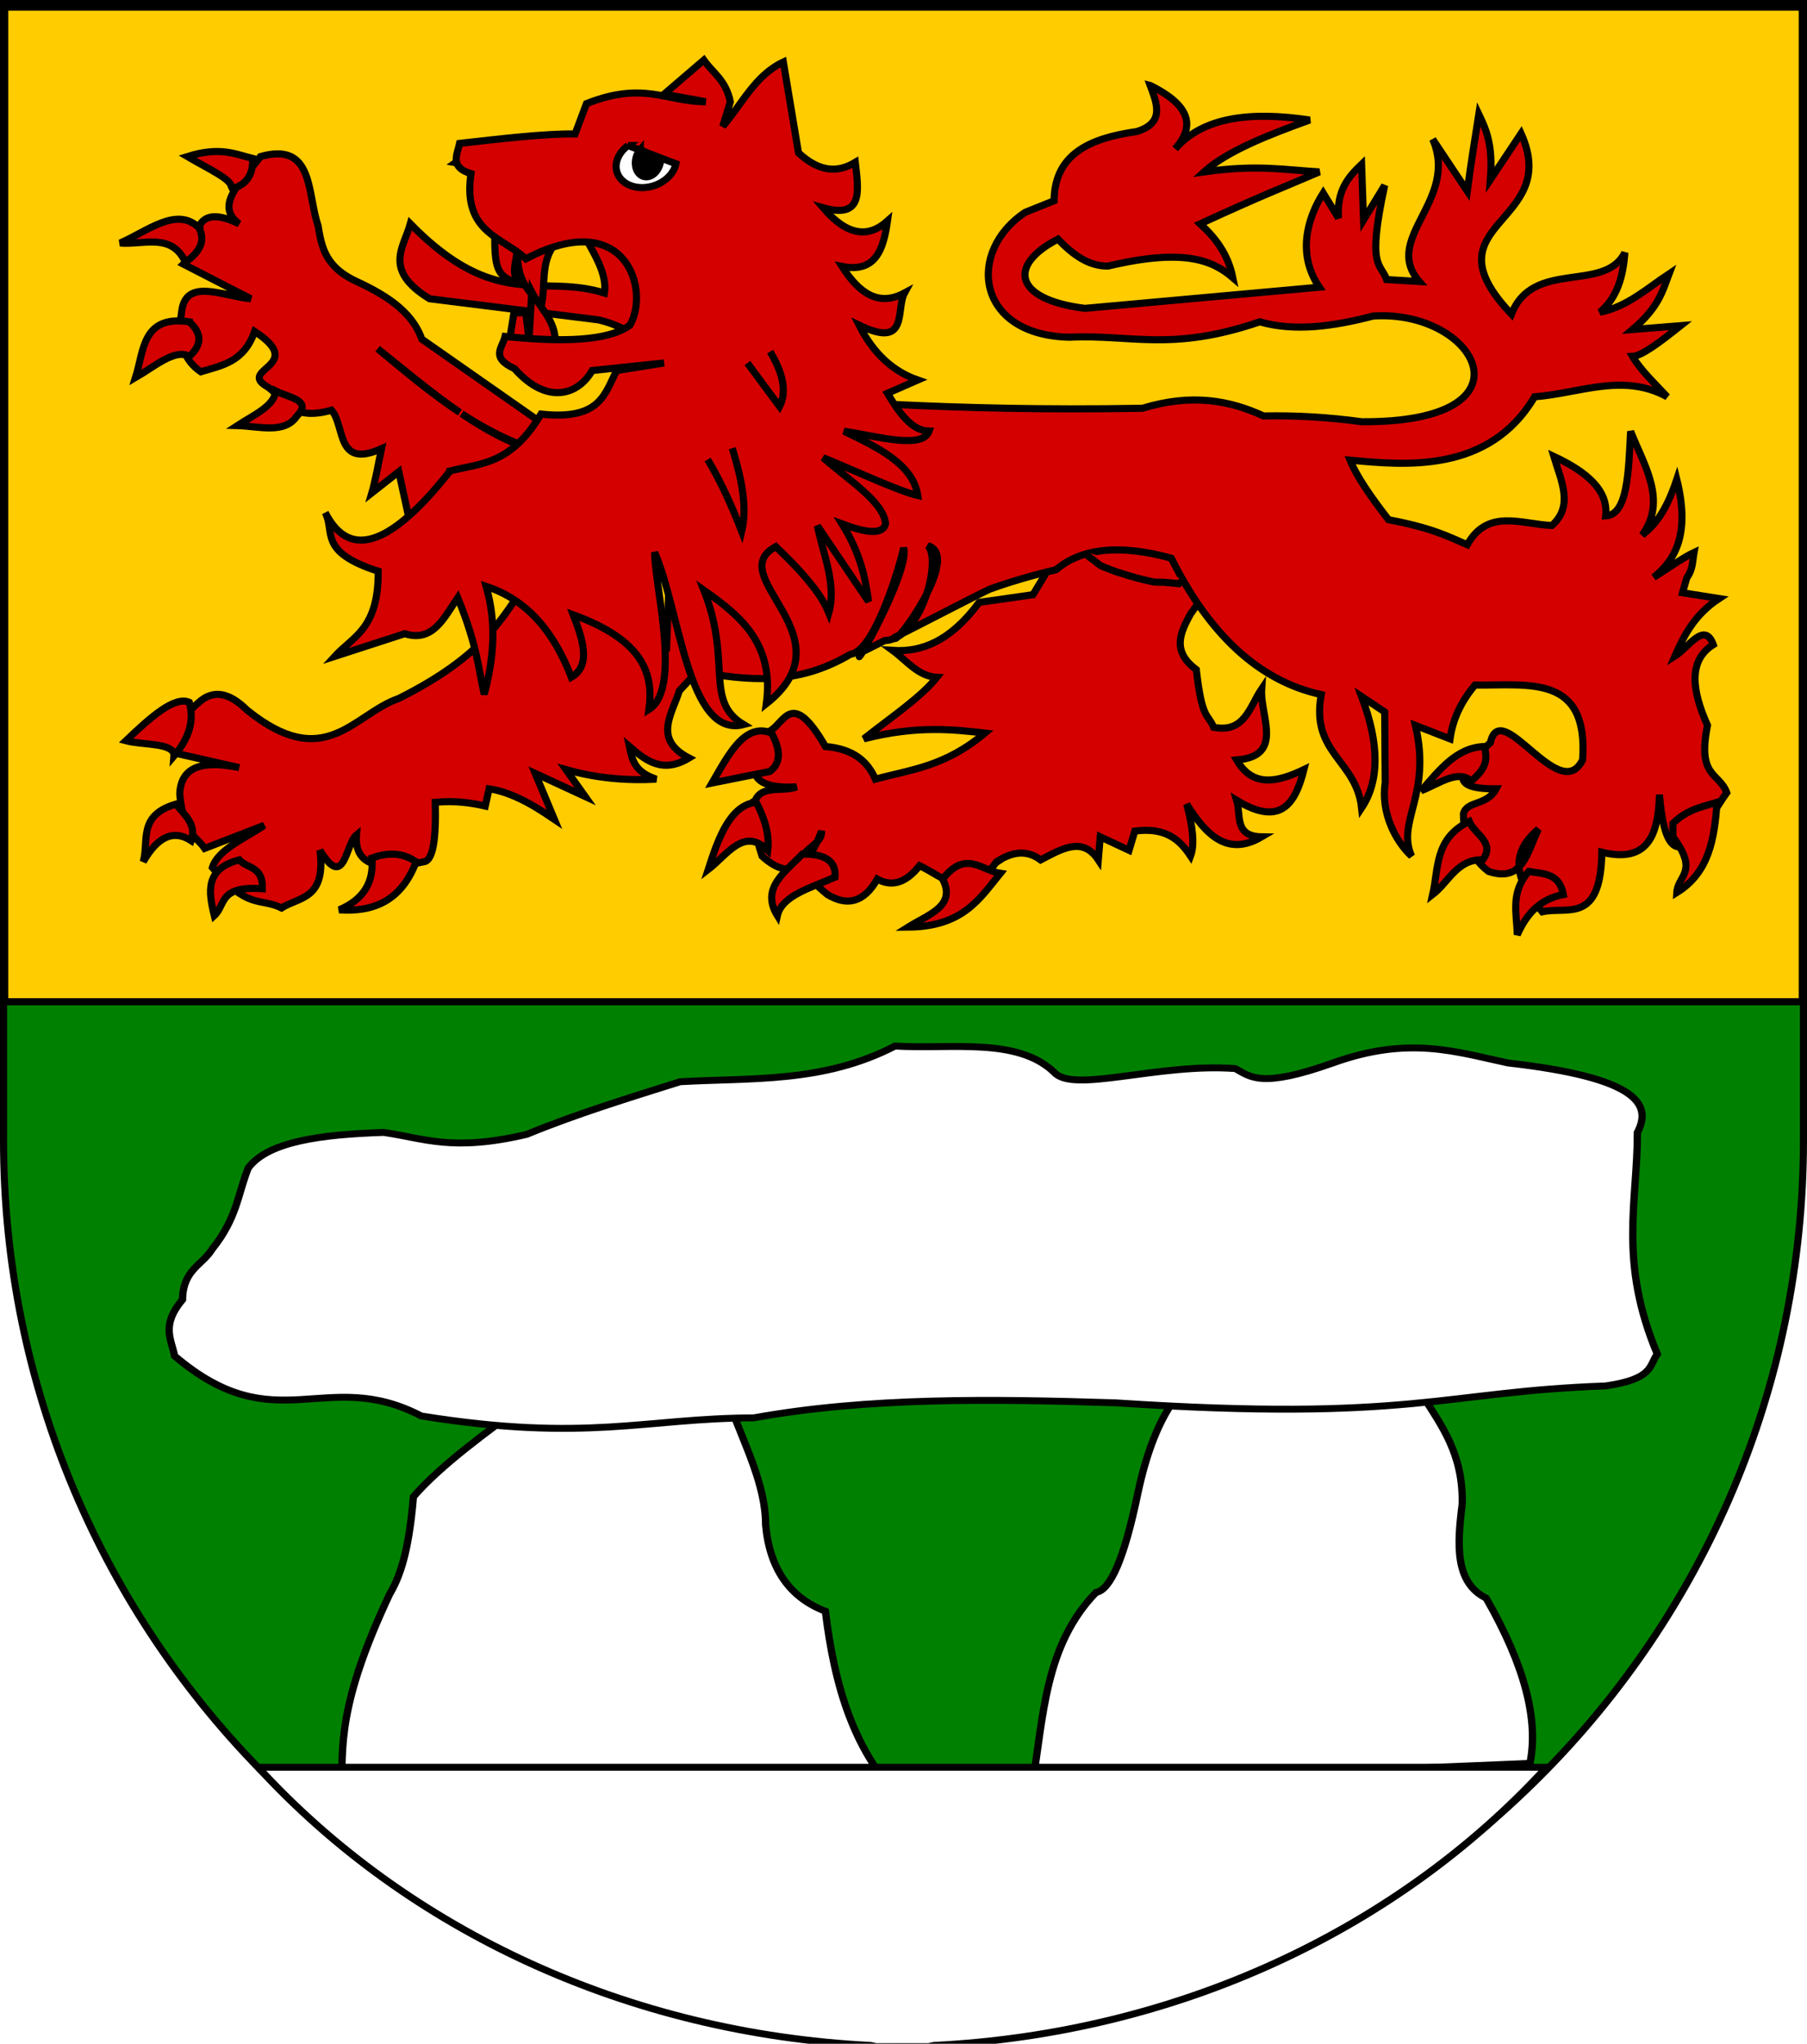
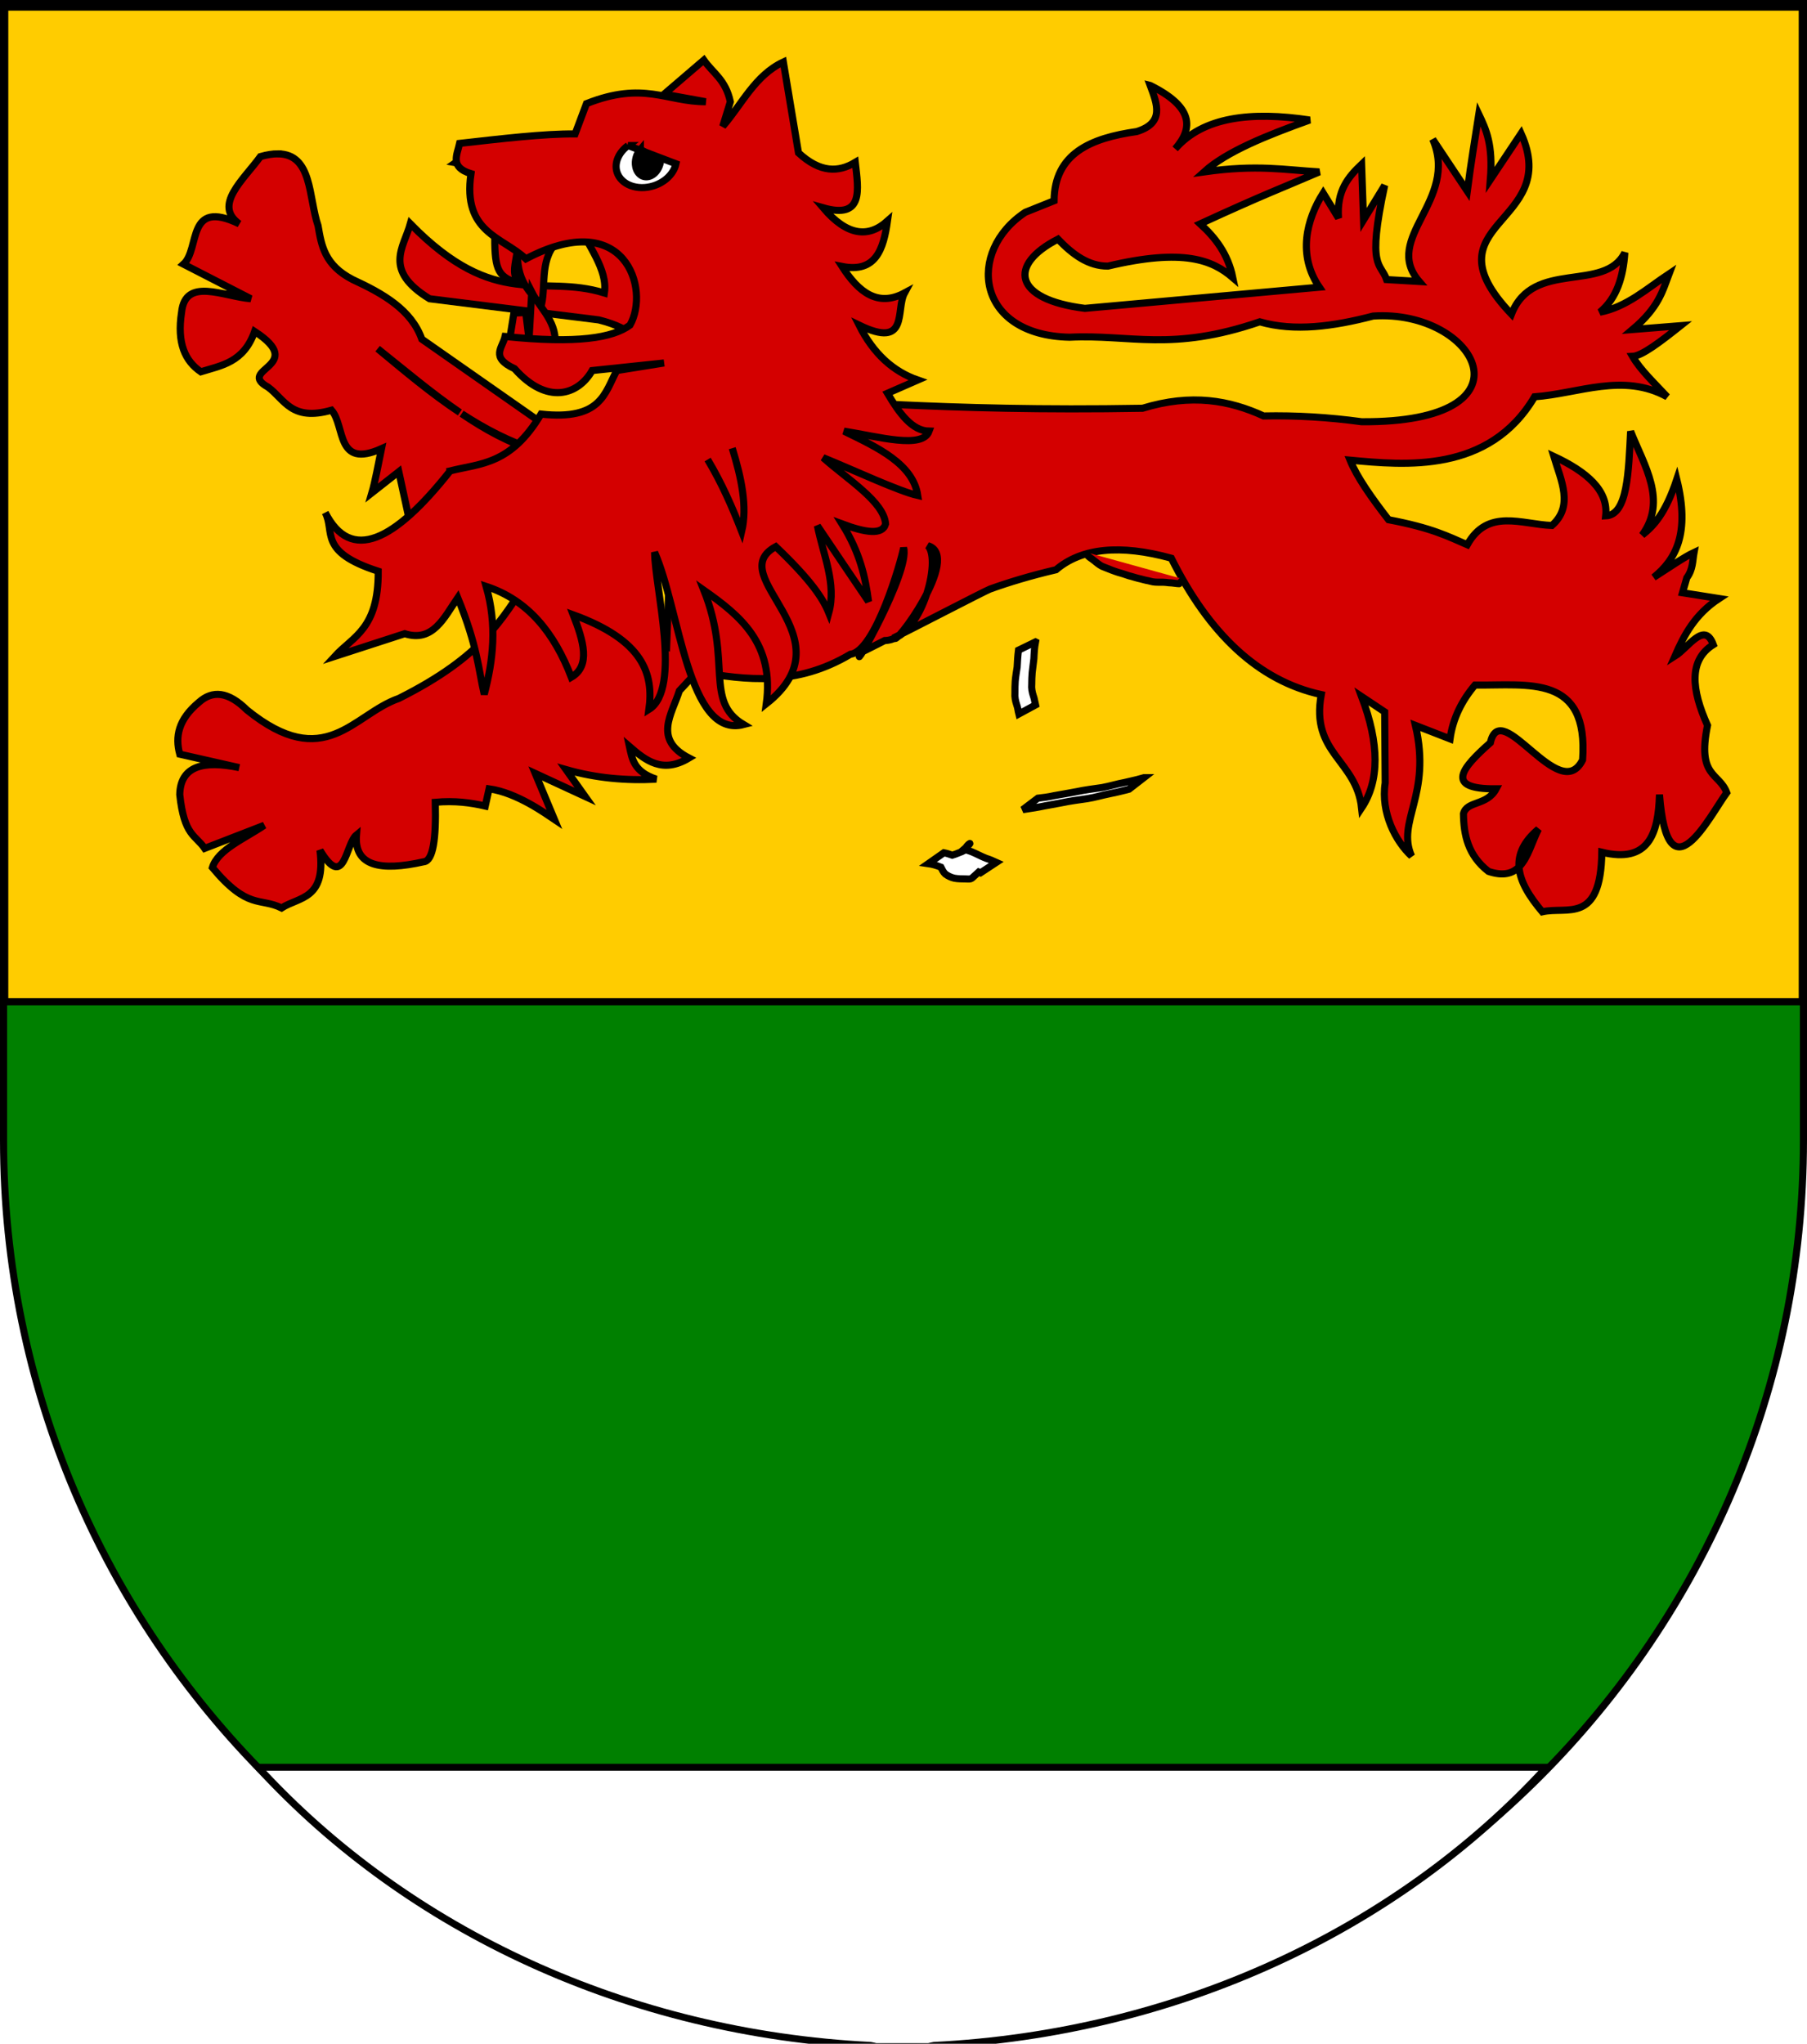
<svg xmlns="http://www.w3.org/2000/svg" xmlns:ns1="http://www.inkscape.org/namespaces/inkscape" xmlns:ns2="http://sodipodi.sourceforge.net/DTD/sodipodi-0.dtd" width="763" height="863" id="svg2" version="1.1" ns1:version="0.47 r22583" ns2:docname="Wappen_Baronie_Hirschfurten.svg">
  <defs id="defs4">
    <ns1:perspective ns2:type="inkscape:persp3d" ns1:vp_x="0 : 526.18109 : 1" ns1:vp_y="0 : 1000 : 0" ns1:vp_z="744.09448 : 526.18109 : 1" ns1:persp3d-origin="372.04724 : 350.78739 : 1" id="perspective10" />
    <ns1:perspective id="perspective2828" ns1:persp3d-origin="0.5 : 0.33333333 : 1" ns1:vp_z="1 : 0.5 : 1" ns1:vp_y="0 : 1000 : 0" ns1:vp_x="0 : 0.5 : 1" ns2:type="inkscape:persp3d" />
    <ns1:perspective id="perspective2828-7" ns1:persp3d-origin="0.5 : 0.33333333 : 1" ns1:vp_z="1 : 0.5 : 1" ns1:vp_y="0 : 1000 : 0" ns1:vp_x="0 : 0.5 : 1" ns2:type="inkscape:persp3d" />
    <ns1:perspective id="perspective3640" ns1:persp3d-origin="0.5 : 0.33333333 : 1" ns1:vp_z="1 : 0.5 : 1" ns1:vp_y="0 : 1000 : 0" ns1:vp_x="0 : 0.5 : 1" ns2:type="inkscape:persp3d" />
    <ns1:perspective id="perspective3670" ns1:persp3d-origin="0.5 : 0.33333333 : 1" ns1:vp_z="1 : 0.5 : 1" ns1:vp_y="0 : 1000 : 0" ns1:vp_x="0 : 0.5 : 1" ns2:type="inkscape:persp3d" />
    <ns1:perspective id="perspective3693" ns1:persp3d-origin="0.5 : 0.33333333 : 1" ns1:vp_z="1 : 0.5 : 1" ns1:vp_y="0 : 1000 : 0" ns1:vp_x="0 : 0.5 : 1" ns2:type="inkscape:persp3d" />
    <ns1:perspective id="perspective3720" ns1:persp3d-origin="0.5 : 0.33333333 : 1" ns1:vp_z="1 : 0.5 : 1" ns1:vp_y="0 : 1000 : 0" ns1:vp_x="0 : 0.5 : 1" ns2:type="inkscape:persp3d" />
    <ns1:perspective id="perspective3747" ns1:persp3d-origin="0.5 : 0.33333333 : 1" ns1:vp_z="1 : 0.5 : 1" ns1:vp_y="0 : 1000 : 0" ns1:vp_x="0 : 0.5 : 1" ns2:type="inkscape:persp3d" />
    <ns1:perspective id="perspective3763" ns1:persp3d-origin="0.5 : 0.33333333 : 1" ns1:vp_z="1 : 0.5 : 1" ns1:vp_y="0 : 1000 : 0" ns1:vp_x="0 : 0.5 : 1" ns2:type="inkscape:persp3d" />
    <ns1:perspective id="perspective3792" ns1:persp3d-origin="0.5 : 0.33333333 : 1" ns1:vp_z="1 : 0.5 : 1" ns1:vp_y="0 : 1000 : 0" ns1:vp_x="0 : 0.5 : 1" ns2:type="inkscape:persp3d" />
    <ns1:perspective id="perspective3814" ns1:persp3d-origin="0.5 : 0.33333333 : 1" ns1:vp_z="1 : 0.5 : 1" ns1:vp_y="0 : 1000 : 0" ns1:vp_x="0 : 0.5 : 1" ns2:type="inkscape:persp3d" />
    <ns1:perspective id="perspective3841" ns1:persp3d-origin="0.5 : 0.33333333 : 1" ns1:vp_z="1 : 0.5 : 1" ns1:vp_y="0 : 1000 : 0" ns1:vp_x="0 : 0.5 : 1" ns2:type="inkscape:persp3d" />
    <ns1:perspective id="perspective3841-5" ns1:persp3d-origin="0.5 : 0.33333333 : 1" ns1:vp_z="1 : 0.5 : 1" ns1:vp_y="0 : 1000 : 0" ns1:vp_x="0 : 0.5 : 1" ns2:type="inkscape:persp3d" />
    <ns1:perspective id="perspective3872" ns1:persp3d-origin="0.5 : 0.33333333 : 1" ns1:vp_z="1 : 0.5 : 1" ns1:vp_y="0 : 1000 : 0" ns1:vp_x="0 : 0.5 : 1" ns2:type="inkscape:persp3d" />
    <ns1:perspective id="perspective3898" ns1:persp3d-origin="0.5 : 0.33333333 : 1" ns1:vp_z="1 : 0.5 : 1" ns1:vp_y="0 : 1000 : 0" ns1:vp_x="0 : 0.5 : 1" ns2:type="inkscape:persp3d" />
    <ns1:perspective id="perspective3920" ns1:persp3d-origin="0.5 : 0.33333333 : 1" ns1:vp_z="1 : 0.5 : 1" ns1:vp_y="0 : 1000 : 0" ns1:vp_x="0 : 0.5 : 1" ns2:type="inkscape:persp3d" />
    <ns1:perspective id="perspective2860" ns1:persp3d-origin="0.5 : 0.33333333 : 1" ns1:vp_z="1 : 0.5 : 1" ns1:vp_y="0 : 1000 : 0" ns1:vp_x="0 : 0.5 : 1" ns2:type="inkscape:persp3d" />
    <ns1:perspective id="perspective3672" ns1:persp3d-origin="0.5 : 0.33333333 : 1" ns1:vp_z="1 : 0.5 : 1" ns1:vp_y="0 : 1000 : 0" ns1:vp_x="0 : 0.5 : 1" ns2:type="inkscape:persp3d" />
    <ns1:perspective id="perspective3695" ns1:persp3d-origin="0.5 : 0.33333333 : 1" ns1:vp_z="1 : 0.5 : 1" ns1:vp_y="0 : 1000 : 0" ns1:vp_x="0 : 0.5 : 1" ns2:type="inkscape:persp3d" />
    <ns1:perspective id="perspective3261" ns1:persp3d-origin="0.5 : 0.33333333 : 1" ns1:vp_z="1 : 0.5 : 1" ns1:vp_y="0 : 1000 : 0" ns1:vp_x="0 : 0.5 : 1" ns2:type="inkscape:persp3d" />
    <ns1:perspective id="perspective2828-1" ns1:persp3d-origin="0.5 : 0.33333333 : 1" ns1:vp_z="1 : 0.5 : 1" ns1:vp_y="0 : 1000 : 0" ns1:vp_x="0 : 0.5 : 1" ns2:type="inkscape:persp3d" />
    <ns1:perspective id="perspective3652" ns1:persp3d-origin="0.5 : 0.33333333 : 1" ns1:vp_z="1 : 0.5 : 1" ns1:vp_y="0 : 1000 : 0" ns1:vp_x="0 : 0.5 : 1" ns2:type="inkscape:persp3d" />
    <ns1:perspective id="perspective3652-2" ns1:persp3d-origin="0.5 : 0.33333333 : 1" ns1:vp_z="1 : 0.5 : 1" ns1:vp_y="0 : 1000 : 0" ns1:vp_x="0 : 0.5 : 1" ns2:type="inkscape:persp3d" />
    <ns1:perspective id="perspective3652-5" ns1:persp3d-origin="0.5 : 0.33333333 : 1" ns1:vp_z="1 : 0.5 : 1" ns1:vp_y="0 : 1000 : 0" ns1:vp_x="0 : 0.5 : 1" ns2:type="inkscape:persp3d" />
    <ns1:perspective id="perspective3727" ns1:persp3d-origin="0.5 : 0.33333333 : 1" ns1:vp_z="1 : 0.5 : 1" ns1:vp_y="0 : 1000 : 0" ns1:vp_x="0 : 0.5 : 1" ns2:type="inkscape:persp3d" />
    <ns1:perspective id="perspective3843" ns1:persp3d-origin="0.5 : 0.33333333 : 1" ns1:vp_z="1 : 0.5 : 1" ns1:vp_y="0 : 1000 : 0" ns1:vp_x="0 : 0.5 : 1" ns2:type="inkscape:persp3d" />
    <ns1:perspective id="perspective3970" ns1:persp3d-origin="0.5 : 0.33333333 : 1" ns1:vp_z="1 : 0.5 : 1" ns1:vp_y="0 : 1000 : 0" ns1:vp_x="0 : 0.5 : 1" ns2:type="inkscape:persp3d" />
    <ns1:perspective id="perspective4007" ns1:persp3d-origin="0.5 : 0.33333333 : 1" ns1:vp_z="1 : 0.5 : 1" ns1:vp_y="0 : 1000 : 0" ns1:vp_x="0 : 0.5 : 1" ns2:type="inkscape:persp3d" />
    <ns1:perspective id="perspective4062" ns1:persp3d-origin="0.5 : 0.33333333 : 1" ns1:vp_z="1 : 0.5 : 1" ns1:vp_y="0 : 1000 : 0" ns1:vp_x="0 : 0.5 : 1" ns2:type="inkscape:persp3d" />
    <ns1:perspective id="perspective4153" ns1:persp3d-origin="0.5 : 0.33333333 : 1" ns1:vp_z="1 : 0.5 : 1" ns1:vp_y="0 : 1000 : 0" ns1:vp_x="0 : 0.5 : 1" ns2:type="inkscape:persp3d" />
    <ns1:perspective id="perspective4316" ns1:persp3d-origin="0.5 : 0.33333333 : 1" ns1:vp_z="1 : 0.5 : 1" ns1:vp_y="0 : 1000 : 0" ns1:vp_x="0 : 0.5 : 1" ns2:type="inkscape:persp3d" />
    <ns1:perspective id="perspective4316-9" ns1:persp3d-origin="0.5 : 0.33333333 : 1" ns1:vp_z="1 : 0.5 : 1" ns1:vp_y="0 : 1000 : 0" ns1:vp_x="0 : 0.5 : 1" ns2:type="inkscape:persp3d" />
    <ns1:perspective id="perspective4420" ns1:persp3d-origin="0.5 : 0.33333333 : 1" ns1:vp_z="1 : 0.5 : 1" ns1:vp_y="0 : 1000 : 0" ns1:vp_x="0 : 0.5 : 1" ns2:type="inkscape:persp3d" />
    <ns1:perspective id="perspective4571" ns1:persp3d-origin="0.5 : 0.33333333 : 1" ns1:vp_z="1 : 0.5 : 1" ns1:vp_y="0 : 1000 : 0" ns1:vp_x="0 : 0.5 : 1" ns2:type="inkscape:persp3d" />
    <ns1:perspective id="perspective4594" ns1:persp3d-origin="0.5 : 0.33333333 : 1" ns1:vp_z="1 : 0.5 : 1" ns1:vp_y="0 : 1000 : 0" ns1:vp_x="0 : 0.5 : 1" ns2:type="inkscape:persp3d" />
    <ns1:perspective id="perspective4594-4" ns1:persp3d-origin="0.5 : 0.33333333 : 1" ns1:vp_z="1 : 0.5 : 1" ns1:vp_y="0 : 1000 : 0" ns1:vp_x="0 : 0.5 : 1" ns2:type="inkscape:persp3d" />
    <ns1:perspective id="perspective8000" ns1:persp3d-origin="0.5 : 0.33333333 : 1" ns1:vp_z="1 : 0.5 : 1" ns1:vp_y="0 : 1000 : 0" ns1:vp_x="0 : 0.5 : 1" ns2:type="inkscape:persp3d" />
    <filter color-interpolation-filters="sRGB" ns1:collect="always" id="filter4024">
      <feGaussianBlur ns1:collect="always" stdDeviation="1.156" id="feGaussianBlur4026" />
    </filter>
    <ns1:perspective id="perspective2896" ns1:persp3d-origin="0.5 : 0.33333333 : 1" ns1:vp_z="1 : 0.5 : 1" ns1:vp_y="0 : 1000 : 0" ns1:vp_x="0 : 0.5 : 1" ns2:type="inkscape:persp3d" />
  </defs>
  <ns2:namedview id="base" pagecolor="#ffffff" bordercolor="#666666" borderopacity="1.0" ns1:pageopacity="0.0" ns1:pageshadow="2" ns1:zoom="0.9899495" ns1:cx="450.27415" ns1:cy="418.53428" ns1:document-units="px" ns1:current-layer="layer1" showgrid="false" ns1:window-width="1186" ns1:window-height="998" ns1:window-x="-4" ns1:window-y="-4" ns1:window-maximized="1">
    <ns1:grid type="xygrid" id="grid2816" empspacing="5" visible="true" enabled="true" snapvisiblegridlinesonly="true" />
  </ns2:namedview>
  <g ns1:label="Ebene 1" ns1:groupmode="layer" id="layer1" transform="translate(-1.644,-192.036)">
    <path style="fill:#008000;fill-opacity:1;stroke:#000000;stroke-width:3;stroke-miterlimit:4;stroke-opacity:1;stroke-dasharray:none" d="m 3.144,193.536 0,480 c 0,209.868 170.132,380 380,380 209.868,0 380,-170.132 380,-380 l 0,-480 -760,0 z" id="path2850" />
    <rect style="fill:#ffcc00;fill-opacity:1;stroke:#000000;stroke-width:3;stroke-miterlimit:4;stroke-opacity:1;stroke-dasharray:none" id="rect2870" width="759.001" height="420.001" x="3.643" y="195.036" />
    <g id="g8077" transform="matrix(1.057,0,0,1,1123.961,-96.975)" style="fill:#ffffff;stroke:#000000;stroke-width:2.917;stroke-miterlimit:4;stroke-opacity:1;stroke-dasharray:none">
      <g id="g7987" transform="translate(-1087.209,299.993)" style="fill:#ffffff;stroke:#000000;stroke-width:2.917;stroke-miterlimit:4;stroke-opacity:1;stroke-dasharray:none">
-         <path style="fill:#ffffff;fill-rule:evenodd;stroke:#000000;stroke-width:2.917;stroke-linecap:butt;stroke-linejoin:miter;stroke-miterlimit:4;stroke-opacity:1;stroke-dasharray:none" d="m 495.847,578.229 c -7.599,10.305 -12.517,24.589 -15.883,41.227 -5.565,28.49 -11.156,40.983 -16.722,42.002 -20.562,22.441 -20.92,52.458 -25.425,80.905 l 198.766,-8.741 c 3.533,-18.071 -1.952,-41.134 -17.499,-69.776 -12.526,-6.558 -11.604,-22.697 -9.542,-39.646 0.449,-21.064 -8.181,-33.066 -15.914,-45.97 l -97.782,0 z m -259.189,2.356 c -17.268,13.48 -34.985,26.973 -46.094,40.452 -1.902,23.941 -5.541,34.03 -9.542,41.227 -20.688,46.592 -18.873,64.023 -19.084,84.066 l 224.999,3.937 c -20.476,-20.804 -28.174,-49.564 -31.796,-80.874 -14.311,-5.815 -22.281,-17.952 -23.871,-36.454 2.3e-4,-16.916 -8.432,-33.828 -14.297,-50.744 l -80.315,-1.612 z" id="path3310" />
-         <path style="fill:#ffffff;fill-opacity:1;fill-rule:evenodd;stroke:#000000;stroke-width:2.917;stroke-linecap:butt;stroke-linejoin:miter;stroke-miterlimit:4;stroke-opacity:1;stroke-dasharray:none" d="m 95.144,561.565 c -1.248,-7.008 -5.54,-12.803 3.18,-23.788 0.226,-12.745 7.866,-14.399 11.926,-21.409 9.872,-13.061 10.11,-22.92 14.311,-34.096 7.885,-11.34 29.372,-14.201 54.064,-15.065 16.098,2.389 27.287,8.276 57.244,0.793 20.406,-8.846 40.813,-15.39 61.219,-22.202 28.622,-1.704 57.244,0.593 85.866,-15.065 22.513,1.411 48.852,-3.855 63.605,11.101 7.603,9.041 41.441,-4.024 72.35,-1.586 6.126,3.561 10.278,8.375 38.958,-2.379 30.634,-11.669 49.497,-4.554 69.965,0 50.611,6.08 57.943,16.956 51.679,29.338 0.042,29.562 -7.606,54.331 7.951,93.564 -3.323,4.938 -1.447,10.524 -20.671,13.48 -65.15,2.388 -77.435,15.32 -195.584,7.136 -49.758,-1.688 -99.116,-2.376 -144.7,6.343 -43.496,0.116 -66.539,10.431 -132.774,-0.793 -38.428,-21.144 -58.055,11.13 -98.587,-25.373 z" id="path3441" ns2:nodetypes="ccccccccccccccccccc" />
        <path style="fill:#ffffff;fill-opacity:1;fill-rule:evenodd;stroke:#000000;stroke-width:2.917;stroke-miterlimit:4;stroke-opacity:1;stroke-dasharray:none" d="m 128.526,735.264 c 60.052,69.163 148.062,112.312 244.612,117.451 0.74,0.15 1.464,0.299 2.176,0.496 7.025,-0.024 14.049,0.056 21.073,0 0.708,-0.196 1.44,-0.346 2.176,-0.496 96.564,-5.132 184.584,-48.278 244.643,-117.451 l -514.679,0 z" id="path3187" />
      </g>
    </g>
    <path style="fill:#ffffff;fill-opacity:1;stroke:#000000;stroke-width:3;stroke-miterlimit:4;stroke-opacity:1;stroke-dasharray:none;filter:url(#filter4024)" d="m 486.507,250.495 -6.625,2.562 c 0.148,-0.09 0.412,-0.27 0.531,-0.344 -0.229,0.107 -0.86,0.411 -1.281,0.625 l -0.094,0.031 c -0.062,0.038 -0.035,0.027 -0.094,0.062 -0.015,0.007 -0.049,0.025 -0.062,0.031 -3.283,1.676 -6.751,2.76 -10.312,3.656 -1.57,0.368 -3.164,0.62 -4.75,0.906 l -6.281,4.719 c 1.604,-0.322 3.214,-0.524 4.812,-0.875 3.58,-0.844 7.103,-1.882 10.406,-3.531 4.168,-1.897 1.494,-0.659 8.938,-4.938 1.626,-0.93 3.237,-1.889 4.812,-2.906 z m -283.562,4 -8.938,6.219 c 2.806,0.48 5.563,1.173 8.375,1.625 2.423,0.369 4.897,0.454 7.344,0.5 0.963,0.026 1.862,-0.187 2.781,-0.438 l 8.531,-6.688 c -0.823,0.458 -1.653,0.686 -2.594,0.812 -2.429,-0.02 -4.867,-0.077 -7.281,-0.375 -2.785,-0.381 -5.489,-1.004 -8.219,-1.656 z m -109.094,61.688 -7.469,2.969 c -1.491,0.894 -2.828,2.167 -3.812,3.594 -0.565,1.1 -0.29,0.538 -0.719,1.688 l 7.219,-3.344 c 0.481,-1.028 0.224,-0.503 0.844,-1.469 1.152,-1.329 2.428,-2.521 3.938,-3.438 z m 359.062,55.625 -6.5,4.719 c 2.614,-0.108 5.221,0.184 7.812,0.5 2.195,0.332 4.386,0.671 6.594,0.906 l 6.469,-4.594 c -2.231,-0.185 -4.446,-0.492 -6.656,-0.844 -2.555,-0.367 -5.137,-0.663 -7.719,-0.688 z m 15.469,37.844 -6.812,4.281 c 2.388,1.577 4.938,2.921 7.5,4.188 1.428,0.644 2.797,1.411 4.156,2.188 0.11,0.063 0.201,0.278 0.312,0.219 2.403,-1.289 4.714,-2.77 7.062,-4.156 l -7.312,3.469 c 2.315,-1.262 4.669,-2.438 6.938,-3.781 0.117,-0.069 -0.249,-0.043 -0.375,-0.094 -0.365,-0.145 -0.743,-0.324 -1.094,-0.5 -0.484,-0.242 -0.959,-0.497 -1.438,-0.75 -0.587,-0.286 -1.163,-0.589 -1.75,-0.875 -2.48,-1.248 -4.934,-2.558 -7.188,-4.188 z m 80.406,15.531 -6.781,4.25 c 2.812,2.171 5.61,4.381 8.438,6.531 2.667,2.082 5.55,3.869 8.25,5.906 1.925,1.434 3.858,2.856 5.812,4.25 0.699,0.53 1.432,1.025 2.125,1.562 l 6.75,-4.25 c -0.701,-0.554 -1.453,-1.042 -2.156,-1.594 -1.968,-1.386 -3.973,-2.721 -5.906,-4.156 -2.687,-2.068 -5.611,-3.814 -8.281,-5.906 -2.844,-2.07 -5.641,-4.235 -8.25,-6.594 z m -11.438,8.812 -6.781,4.281 c 2.308,1.942 4.078,4.433 5.906,6.812 1.921,2.547 4.122,4.82 6.469,6.969 l 6.688,-4.125 c -2.356,-2.079 -4.592,-4.276 -6.469,-6.812 -1.836,-2.456 -3.635,-4.956 -5.812,-7.125 z m 158.281,13.281 -6.875,4.094 c 1.615,2.71 2.503,5.756 3.312,8.781 0.961,2.781 1.27,5.697 1.844,8.562 0.391,1.826 1.044,3.564 1.375,5.406 0.129,0.789 0.173,1.61 0.219,2.406 l 7.094,-3.688 c -0.059,-0.826 -0.13,-1.653 -0.281,-2.469 -0.367,-1.832 -1.033,-3.554 -1.438,-5.375 -0.594,-2.869 -1.013,-5.8 -1.938,-8.594 -0.868,-3.134 -1.83,-6.216 -3.312,-9.125 z m -120.094,12.188 -6.5,4.719 c 4.092,0.224 8.153,0.865 12.188,1.562 3.331,0.673 1.631,0.351 5.094,0.969 l 6.281,-4.406 c -3.437,-0.621 -1.755,-0.283 -5.094,-0.969 -3.987,-0.712 -7.959,-1.31 -11.969,-1.875 z m -136.656,3.625 -7.188,3.5 c -0.304,2.373 -0.45,4.768 -0.562,7.156 -0.286,1.968 -0.639,3.924 -0.812,5.906 -0.123,1.645 -0.118,3.289 -0.125,4.938 -0.145,1.794 0.214,3.474 0.781,5.156 0.464,1.222 0.548,2.528 0.875,3.781 l 7.031,-3.812 c -0.319,-1.272 -0.429,-2.578 -0.906,-3.812 -0.534,-1.607 -0.844,-3.232 -0.688,-4.938 0.01,-1.627 0.053,-3.253 0.188,-4.875 0.186,-1.978 0.529,-3.929 0.719,-5.906 0.103,-2.38 0.233,-4.75 0.688,-7.094 z m -260.812,32.438 -7.344,3.188 c -0.74,0.992 -1.65,1.794 -2.469,2.719 -1.442,1.465 -3.221,2.5 -4.906,3.656 -1.63,0.883 -3.241,1.841 -4.938,2.594 -2.89,1.46 -5.576,2.995 -8.344,4.594 -0.248,0.117 -0.536,0.246 -0.688,0.312 l -0.344,0.25 c -0.682,0.396 -1.327,0.776 -2.031,1.188 -0.548,0.32 -2.181,1.305 -1.625,1 1.054,-0.578 2.112,-1.186 3.156,-1.781 l -5.406,4.344 c 3.189,-1.547 3.572,-1.841 6.938,-3.844 0.75,-0.396 1.744,-0.933 2.25,-1.188 2.14,-0.961 4.145,-2.126 6.219,-3.219 4.077,-2.113 8.077,-4.401 11.906,-6.938 1.807,-1.265 3.747,-2.332 5.156,-4.062 0.956,-0.859 1.746,-1.752 2.469,-2.812 z m 28.125,13.625 -1.938,0.75 c -0.004,0.002 -0.146,0.058 -0.156,0.062 l -4,1.594 c -1.099,0.352 -2.202,0.71 -3.219,1.281 -2.345,1.228 -4.944,1.946 -7.5,2.594 -2.229,0.565 -4.398,0.777 -6.656,0.188 l -6.594,4.594 c 2.344,0.504 4.663,0.484 7,0 2.581,-0.593 5.134,-1.38 7.562,-2.438 1.355,-0.798 2.85,-1.16 4.312,-1.688 3.261,-1.074 6.586,-2.652 9,-5.094 1.453,-1.469 -0.7,0.47 0.781,-0.844 0.524,-0.261 0.914,-0.688 1.406,-1 z m -107.656,6.375 c -1.395,0.089 -2.806,0.189 -4.094,0.781 -0.661,0.312 -1.352,0.453 -2.031,0.719 -0.507,0.199 -0.918,0.415 -1.406,0.656 -0.277,0.111 -0.559,0.19 -0.844,0.281 -1.657,0.658 -3.272,1.412 -4.938,2.031 l -6.312,4.969 c 1.68,-0.654 3.337,-1.395 5,-2.094 1.419,-0.542 2.81,-1.111 4.25,-1.594 1.255,-0.594 2.568,-0.855 3.938,-1 l 6.438,-4.75 z m 386.094,4.906 c -0.376,0.108 -0.749,0.204 -1.125,0.312 -2.323,0.693 -4.71,1.135 -7.062,1.719 -3.172,0.569 -6.232,1.561 -9.406,2.125 -3.635,0.551 -7.309,0.967 -10.906,1.75 -3.148,0.619 -6.286,1.108 -9.438,1.688 -2.244,0.535 -4.526,0.789 -6.812,1.062 l -6.406,4.844 c 2.306,-0.425 4.637,-0.661 6.938,-1.125 3.158,-0.665 6.335,-1.147 9.5,-1.781 3.595,-0.76 7.24,-1.24 10.875,-1.75 3.168,-0.501 6.233,-1.439 9.375,-2.062 2.37,-0.503 4.752,-1.002 7.094,-1.625 0.374,-0.106 0.751,-0.207 1.125,-0.312 l 6.25,-4.844 z m -322.188,17.438 -6.781,4.281 c 1.386,1.077 2.576,2.388 3.781,3.656 1.239,1.11 2.337,2.366 3.688,3.344 0.812,0.552 1.422,1.358 2.094,2.062 l 6.812,-4.188 c -0.729,-0.724 -1.336,-1.594 -2.188,-2.188 -1.374,-0.857 -2.388,-2.155 -3.625,-3.188 -1.221,-1.307 -2.447,-2.591 -3.781,-3.781 z m 248.688,10.344 c -0.249,0.088 -1.181,0.912 -1.656,1.75 1.477,-1.32 1.864,-1.824 1.656,-1.75 z m -1.656,1.75 c -0.573,0.512 -1.215,1.069 -2.188,1.875 -1.603,0.694 -2.649,1.035 -3.531,1.312 -1.171,-0.406 -2.346,-0.799 -3.562,-1.031 l -6.562,4.594 c 1.839,0.26 3.591,0.815 5.312,1.5 0.568,1.089 0.934,2.021 1.875,2.906 1.147,0.834 2.374,1.425 3.75,1.75 1.606,0.305 3.248,0.276 4.875,0.312 2.898,0.125 1.971,0.104 5.438,-2.938 0.26,0.113 0.525,0.224 0.781,0.344 l 6.688,-4.406 c -1.413,-0.65 -2.857,-1.255 -4.344,-1.719 -2.068,-0.803 -4.011,-1.906 -6.062,-2.75 -0.159,-0.052 -2.524,-0.895 -2.562,-0.875 -0.061,0.031 -0.096,0.064 -0.156,0.094 -0.048,-0.305 0.057,-0.628 0.25,-0.969 z" id="path3975" />
-     <path style="fill:#d40000;fill-opacity:1;fill-rule:evenodd;stroke:#000000;stroke-width:3;stroke-linecap:butt;stroke-linejoin:miter;stroke-miterlimit:4;stroke-opacity:1;stroke-dasharray:none" d="m 451.606,420.433 -13.795,22.721 -22.721,3.246 c -12.172,16.454 -24.344,21.087 -36.516,20.286 5.937,4.354 10.766,10.926 18.664,11.36 -6.939,8.656 -19.969,17.311 -30.835,25.967 22.773,-5.837 38.335,-3.834 51.122,-2.434 -16.976,14.284 -31.315,15.381 -46.253,19.475 -3.231,-7.45 -9.237,-12.817 -21.098,-13.795 -14.29,-24.724 -17.256,-9.815 -23.532,-6.492 -12.739,18.468 -6.14,24.504 11.36,23.532 -8.738,3.547 -25.882,-6.356 -14.606,29.213 12.031,11.067 19.594,4.262 25.155,-10.549 0.699,8.875 -20.894,7.617 2.434,26.778 8.035,4.851 15.225,3.788 21.098,-6.492 5.951,3.272 11.901,1.863 17.852,-5.68 10.329,4.85 20.087,15.99 32.458,-1.623 6.259,-3.99 12.407,-5.445 18.664,-0.811 8.765,-4.555 17.675,-10.124 24.344,0 l 0.811,-9.738 12.172,5.68 2.434,-8.115 c 13.093,-1.733 18.999,3.722 23.532,10.549 1.842,-4.92 0.853,-12.671 -1.623,-21.909 8.073,12.852 17.155,22.339 31.647,13.795 -11.768,-0.188 -8.665,-9.299 -10.549,-15.418 18.61,11.346 24.781,1.368 28.401,-12.983 -11.131,5.302 -21.552,7.767 -28.401,-4.057 20.359,-1.587 9.741,-18.662 10.549,-30.024 -5.088,7.502 -7.142,18.797 -20.286,16.229 -2.434,-5.974 -4.869,-2.738 -7.303,-24.344 -10.541,-7.844 -6.722,-15.688 -2.434,-23.532 l 14.606,-20.287 c -18.818,-7.956 -30.46,-24.682 -67.351,-10.549 z" id="path4028" ns2:nodetypes="cccccccccccccccccccccccccccccccccc" />
    <path style="fill:#d40000;fill-opacity:1;fill-rule:evenodd;stroke:#000000;stroke-width:3;stroke-linecap:butt;stroke-linejoin:miter;stroke-miterlimit:4;stroke-opacity:1;stroke-dasharray:none" d="m 487.32,228.12 c 2.921,7.867 6.145,15.817 -5.688,19.469 -19.481,2.759 -34.753,9.279 -34.906,29.219 l -12.156,4.875 c -24.932,16.486 -20.934,51.921 18.656,52.75 25.879,-1.265 42.945,6.285 80.344,-6.5 14.701,4.22 31.024,1.944 47.875,-2.438 43.682,-2.975 70.657,45.166 -4.875,44.625 -13.795,-1.876 -27.58,-2.725 -41.375,-2.438 -14.304,-6.556 -30.362,-9.613 -51.125,-3.25 -42.846,0.739 -75.534,-0.218 -105.5,-1.625 l -92.5,25.156 -2.938,76.969 -58.75,-27.469 c -10.92,15.899 -18.45,31.519 -54.344,49.5 -19.285,6.683 -31.082,31.604 -64.125,4.875 -7.884,-7.815 -14.56,-8.415 -20.281,-3.25 -8.795,7.303 -10.08,14.603 -8.094,21.906 l 25.125,5.688 c -15.401,-3.229 -24.855,-0.527 -25.125,11.375 1.865,17.479 6.689,17.099 10.531,22.719 l 25.156,-9.75 c -8.233,5.641 -19.584,10.233 -21.906,17.844 15.001,17.961 19.988,12.565 29.219,17.062 7.486,-4.792 18.797,-3.449 16.219,-24.344 10.445,17.29 10.722,-2.667 15.406,-6.5 -1.058,13.142 10.017,15.488 28.406,11.344 3.924,-0.331 5.275,-9.66 4.875,-25.125 8.306,-0.733 14.935,0.178 21.094,1.594 l 1.625,-7.281 c 11.858,1.662 24.017,10.578 27.594,12.969 l -8.125,-19.469 21.094,9.75 -8.094,-11.375 c 12.713,3.652 25.412,4.735 38.125,4.062 -9.545,-3.159 -10.198,-8.554 -11.344,-13.812 6.925,6.003 13.994,11.585 25.156,4.875 -15.254,-7.922 -7.226,-18.437 -4.062,-28.406 l 7.531,-8.094 c 20.938,3.784 42.02,6.197 64.688,-7.312 10.543,-1.213 21.402,-39.315 22.464,-44.938 2.849,10.043 -23.125,55.294 -18.086,44.227 1.605,-0.769 5.319,-2.65 10.112,-5.083 15.364,-0.32 24.166,-34.043 18.211,-40.048 14.7,4.335 -15.184,44.243 -13.953,38.7 4.99,-2.409 38.211,-19.671 40.209,-20.391 7.99,-2.879 17.072,-5.623 27.856,-8.155 10.819,-9.197 27.049,-10.826 48.688,-4.875 15.855,31.788 36.64,51.768 63.312,57.594 -4.592,24.845 14.837,27.593 17.031,47.875 7.574,-11.36 7.574,-27.046 0,-47.062 l 9.75,6.5 0.219,30 c -1.949,12.578 4.447,24.767 11.125,30.875 -6.505,-14.761 8.564,-25.574 1.625,-55.188 l 14.625,5.688 c 1.224,-8.72 4.983,-16.161 10.531,-22.719 22.665,0.278 48.039,-4.741 45.438,31.625 -9.716,19.539 -34.464,-27.131 -38.938,-7.281 -11.739,10.414 -19.926,19.712 2.438,19.469 -3.876,7.275 -12.384,4.933 -13.812,10.531 0.142,8.958 1.849,17.528 10.562,24.344 6.254,2.098 10.135,0.903 12.906,-1.875 -0.362,-5.324 1.876,-10.645 8.188,-15.969 -2.694,5.367 -4.384,12.156 -8.188,15.969 0.429,6.307 4.512,12.63 9.812,18.938 10.514,-2.423 24.727,5.505 25.156,-25.156 19.769,4.835 23.869,-7.741 24.344,-24.344 3.472,44.95 21.206,8.959 28.406,-0.812 -3.202,-8.597 -12.595,-6.384 -8.125,-28.406 -6.813,-15.173 -8.011,-27.552 2.438,-34.094 -3.73,-10.136 -10.531,1.307 -16.219,4.875 3.896,-8.89 8.372,-17.584 18.656,-24.344 -5.139,-0.811 -10.298,-1.626 -15.438,-2.438 l 1.812,-6.312 c 2.651,-3.572 2.402,-7.146 3.062,-10.719 -4.016,1.852 -11.048,6.712 -17.031,10.531 9.438,-7.603 15.359,-18.726 9.75,-41.375 -4.869,14.573 -9.756,19.617 -14.625,23.531 10.626,-14.606 0.935,-29.206 -4.875,-43.812 -0.894,17.146 -1.243,35.329 -10.531,35.688 1.206,-10.816 -8.017,-18.622 -21.906,-25.125 3.077,10.295 8.511,20.959 -0.812,29.188 -12.695,-0.468 -27.035,-7.449 -35.719,8.125 -8.189,-3.516 -14.689,-7.046 -33.25,-10.562 -7.203,-9.281 -13.35,-18.026 -16.25,-25.156 22.983,2.136 58.682,5.776 77.906,-26.75 18.664,-1.369 37.336,-10.27 56,0 -5.283,-5.68 -11.354,-11.382 -14.625,-17.062 4.004,-0.19 12.065,-6.413 20.312,-12.969 l -20.312,1.625 c 11.069,-9.326 12.691,-16.285 15.438,-23.531 -9.343,6.199 -17.872,14.028 -29.219,16.219 7.162,-5.955 9.839,-14.889 10.531,-25.156 -8.585,17.151 -38.746,2.599 -47.875,25.969 -37.27,-39.107 21.532,-37.384 4.062,-76.281 l -12.969,19.469 c 1.192,-14.827 -1.843,-21.216 -4.875,-27.594 -1.623,10.462 -3.252,20.017 -4.875,32.469 l -14.594,-21.906 c 11.204,25.929 -21.587,41.65 -5.688,60.062 l -13.781,-0.812 c -2.437,-7.187 -8.475,-4.315 -0.812,-39.781 l -8.938,14.625 -0.812,-23.531 c -5.529,5.29 -10.599,11.05 -9.75,22.719 l -6.469,-10.562 c -7.106,11.252 -10.855,26.25 -1.625,39.75 l -99,8.938 c -30.295,-3.787 -32.473,-18.399 -11.375,-29.219 6.161,6.402 12.785,11.416 21.094,11.375 32.102,-7.617 44.169,-2.476 52.75,4.875 -2.062,-10.11 -7.421,-16.907 -13.781,-22.719 27.32,-12.578 34.527,-15.127 50.312,-21.938 -14.59,-0.82 -26.055,-3.201 -48.688,0 9.555,-8.634 26.527,-15.408 44.625,-21.906 -24.763,-3.715 -45.005,-1.372 -56.812,12.188 7.877,-8.926 7.48,-17.855 -10.531,-26.781 z m -368.344,28.875 c -2.096,-0.015 -4.542,0.353 -7.375,1.156 -7.251,9.942 -20.014,20.5 -8.938,28.406 -22.519,-10.829 -16.393,10.557 -23.531,17.031 l 28.406,14.594 c -11.493,-0.916 -27.66,-9.291 -29.219,5.688 -2.057,13.147 1.546,20.645 8.125,25.156 8.764,-2.705 18.114,-3.929 22.719,-17.031 22.699,14.79 -8.196,15.818 5.688,23.531 7.005,5.167 9.775,14.553 26.781,9.719 5.89,6.715 1.748,24.912 21.094,16.25 -1.352,6.57 -2.71,14.072 -4.062,18.656 l 11.375,-8.938 c 1.352,6.221 2.71,12.435 4.062,18.656 l 53.531,-27.562 c -10.773,-3.131 -21.026,-8.778 -31.062,-15.594 9.747,6.372 20.157,11.85 31.875,15.594 l 0,-13 -48.688,-34.062 c -4.4,-12.388 -16.248,-19.173 -29.188,-25.156 -11.959,-6.156 -13.208,-14.486 -14.625,-22.75 -4.077,-11.88 -2.294,-30.24 -16.969,-30.344 z m 42.125,82.281 c 11.524,9.21 22.965,18.877 34.719,26.938 -12.236,-8.088 -23.424,-17.595 -34.719,-26.938 z" id="path3945" ns2:nodetypes="ccccccccccccccccccccccccccccccccccccccccccccccccccccccccccccccccccccccccccccccccccccccccccccccccccccccccccccccccccccccccccccccccccccccccccccccc" />
    <g id="g4121" style="fill:#d40000;stroke:#000000;stroke-width:3;stroke-miterlimit:4;stroke-opacity:1;stroke-dasharray:none" transform="translate(15.878,190.896)">
      <path ns2:nodetypes="cccccccc" id="path4087" d="m 229.617,94.835 c 4.278,10.008 12.85,20.016 11.36,30.024 -26.844,-8.313 -45.509,7.912 -81.957,-29.213 -2.787,10.05 -11.599,19.552 8.115,31.647 l 71.408,8.926 c 15.753,3.856 20.612,11.342 23.532,19.475 l 4.057,-40.573 -36.516,-20.286 z" style="fill:#d40000;fill-rule:evenodd;stroke:#000000;stroke-width:3;stroke-linecap:butt;stroke-linejoin:miter;stroke-miterlimit:4;stroke-opacity:1;stroke-dasharray:none" />
      <path ns2:nodetypes="cccccccccccccc" id="path4105" transform="translate(0.786,1.505)" d="m 193.875,97.312 c -0.074,15.256 0.677,19.059 9.487,21.729 -1.912,-5.764 -1.222,-5.05 0.544,-16.697 -1.956,13.842 3.693,20.078 9.75,25.906 1.938,-9.312 -1.008,-19.602 7.531,-27.594 L 193.875,97.312 z m 15.625,25.625 -1.133,20.066 -1.398,-11.41 -5,0.25 -1.938,12 6.125,7.781 13.094,-5 c 1.481,-10.853 -5.918,-16.156 -9.75,-23.688 z" style="fill:#d40000;fill-rule:evenodd;stroke:#000000;stroke-width:3;stroke-linecap:butt;stroke-linejoin:miter;stroke-miterlimit:4;stroke-opacity:1;stroke-dasharray:none" />
    </g>
    <g id="g4070" style="fill:#d40000;stroke:#000000;stroke-width:3;stroke-miterlimit:4;stroke-opacity:1;stroke-dasharray:none" transform="translate(15.878,190.896)">
      <path ns2:nodetypes="ccccccccccccccccccccccccccccccccccccccccccccccccccccc" transform="translate(0.786,1.505)" id="path3552" d="m 175.061,198.478 c -23.583,29.849 -41.955,38.856 -52.758,17.586 4.307,8.26 -3.194,16.52 22.382,24.78 0.12,24.487 -10.543,27.408 -18.385,35.971 l 29.577,-9.592 c 11.893,3.802 16.611,-6.745 22.382,-15.188 8.428,20.632 8.771,30.493 11.191,40.768 3.781,-14.309 5.492,-29.136 0.799,-45.564 17.789,5.831 28.822,19.77 35.971,38.37 8.267,-4.793 5.12,-15.293 0.799,-26.379 29.664,10.789 34.015,24.952 31.975,39.968 13.967,-8.682 2.46,-51.669 2.398,-66.347 10.67,24.175 13.96,78.865 37.57,72.742 -16.743,-10 -4.797,-26.645 -16.787,-56.755 15.393,10.854 29.802,22.473 26.379,47.962 36.01,-28.459 -19.028,-53.837 3.997,-66.347 15.107,14.424 19.948,22.003 22.382,27.978 3.372,-12.257 -2.387,-24.514 -4.796,-36.771 7.643,11.331 17.761,26.376 21.583,31.975 -1.351,-10.131 -3.529,-20.539 -11.191,-32.774 9.776,3.648 17.1,4.843 18.385,0 -0.715,-9.326 -15.892,-18.652 -26.379,-27.978 13.779,5.633 31.866,14.138 39.968,15.987 -2.001,-13.255 -16.717,-20.152 -31.175,-27.178 14.847,2.38 33.179,7.665 35.971,0 -7.164,-0.121 -12.528,-7.442 -17.586,-15.987 l 12.79,-5.596 c -10.334,-3.579 -18.709,-11.078 -24.78,-23.182 21.236,10.311 15.34,-6.51 19.185,-13.589 -11.238,6.05 -19.383,-0.272 -26.379,-11.191 14.301,2.829 17.496,-7.299 19.185,-19.185 -8.051,7.208 -16.997,6.37 -27.178,-5.596 17.306,4.962 14.895,-7.603 13.589,-19.185 -7.063,4.253 -14.794,4.498 -23.981,-3.997 l -6.395,-38.37 c -11.956,5.63 -17.422,17.751 -25.58,27.178 l 3.197,-10.392 c -1.994,-9.334 -7.304,-12.038 -11.191,-17.586 l -16.787,14.389 17.586,3.197 c -16.595,0.027 -26.085,-8.827 -50.36,0.799 l -4.796,12.79 c -13.37,-0.109 -31.275,2.048 -48.761,3.997 -1.037,4.79 -4.307,10.027 4.796,12.79 -3.649,24.992 13.196,26.562 23.182,35.971 41.916,-22.15 52.544,12.742 43.965,27.978 -7.258,5.354 -22.119,7.944 -52.758,4.796 -1.064,4.796 -6.399,8.793 3.997,13.589 13.668,15.475 26.874,11.174 32.774,0.799 l 30.376,-3.197 -19.984,3.197 c -5.11,9.457 -6.486,21.155 -31.975,18.385 -12.79,21.473 -25.58,20.776 -38.37,23.981 z" style="fill:#d40000;fill-opacity:1;fill-rule:evenodd;stroke:#000000;stroke-width:3;stroke-linecap:butt;stroke-linejoin:miter;stroke-miterlimit:4;stroke-opacity:1;stroke-dasharray:none" />
      <g style="fill:#d40000;stroke:#000000;stroke-width:3;stroke-miterlimit:4;stroke-opacity:1;stroke-dasharray:none" id="g3971">
        <path style="fill:#d40000;stroke:#000000;stroke-width:3;stroke-linecap:butt;stroke-linejoin:miter;stroke-miterlimit:4;stroke-opacity:1;stroke-dasharray:none" d="m 283.775,193.682 c 6.063,10.125 10.439,20.251 14.389,30.376 2.463,-10.459 -0.118,-22.599 -3.997,-35.172" id="path3554" transform="translate(0.786,1.505)" ns2:nodetypes="ccc" />
-         <path style="fill:#d40000;stroke:#000000;stroke-width:3;stroke-linecap:butt;stroke-linejoin:miter;stroke-miterlimit:4;stroke-opacity:1;stroke-dasharray:none" d="m 300.562,152.914 13.589,18.385 c 3.316,-6.565 1.199,-14.489 -3.997,-23.182" id="path3556" transform="translate(0.786,1.505)" ns2:nodetypes="ccc" />
      </g>
    </g>
    <path style="fill:#ffffff;fill-opacity:1;stroke:#000000;stroke-width:3;stroke-miterlimit:4;stroke-opacity:1;stroke-dasharray:none" d="m 266.842,253.492 c -3.925,2.874 -5.93,7.266 -4.674,11.243 1.687,5.339 8.622,7.927 15.456,5.768 5.034,-1.59 8.578,-5.326 9.447,-9.31 l -20.229,-7.701 z" id="path3952" ns1:transform-center-x="-6.4916783" ns1:transform-center-y="8.8863916" />
    <path ns1:transform-center-y="5.792599" ns1:transform-center-x="-2.7402814" id="path3959" d="m 272.04,255.115 c -1.657,1.873 -2.503,4.736 -1.973,7.329 0.712,3.48 3.639,5.167 6.524,3.76 2.125,-1.037 3.621,-3.472 3.988,-6.068 l -8.539,-5.02 z" style="fill:#000000;fill-opacity:1;stroke:#000000;stroke-width:3;stroke-miterlimit:4;stroke-opacity:1;stroke-dasharray:none" />
-     <path id="path4037" style="fill:#d40000;fill-opacity:1;fill-rule:evenodd;stroke:#000000;stroke-width:3;stroke-linecap:butt;stroke-linejoin:miter;stroke-miterlimit:4;stroke-opacity:1;stroke-dasharray:none" d="m 108.358,258.953 c 0.216,7.789 -3.468,11.68 -9.738,12.983 3.679,-2.993 -9.485,-8.794 -17.852,-13.795 13.763,-4.296 20.005,-1.071 27.59,0.811 z m -22.721,29.213 c -9.482,-9.09 -21.782,1.541 -33.27,6.492 9.809,0.868 21.718,-4.566 27.59,8.115 5.424,-3.986 8.853,-8.471 5.68,-14.606 z m -4.057,39.762 c -19.953,-2.987 -19.127,12.206 -22.721,23.532 7.984,-4.616 16.748,-12.353 22.721,-8.926 5.41,-4.869 5.41,-9.738 0,-14.606 z m 36.516,29.213 c -0.677,6.446 -9.474,10.186 -16.229,14.606 9.197,0.271 19.977,3.708 25.155,-4.057 6.739,-6.754 -3.676,-7.791 -8.926,-10.549 z M 81.58,488.596 c 2.164,7.574 -10e-7,15.147 -6.492,22.721 0.462,-5.776 -13.076,-4.552 -20.286,-6.492 10.457,-10.004 20.575,-18.989 26.778,-16.229 z m -5.68,43.007 c 3.816,4.589 8.869,8.765 6.492,15.418 -7.912,-5.072 -14.537,-1.137 -20.286,8.926 2.562,-8.696 -2.507,-19.573 13.795,-24.344 z m 26.778,23.532 c -14.514,3.72 -13.022,13.442 -10.549,23.532 4.966,-4.557 1.672,-12.653 20.286,-11.36 0.386,-9.505 -6.285,-8.424 -9.738,-12.172 z m 55.991,-0.811 c 0.993,10.658 -3.971,17.742 -13.795,21.909 14.72,1.039 26.377,-4.049 32.458,-20.286 -6.221,-4.292 -12.442,-3.786 -18.664,-1.623 z m 168.784,-52.745 c -11.275,-4.525 -18.076,8.842 -25.155,21.098 l 24.344,-4.869 c 4.561,-3.265 4.906,-8.637 0.811,-16.229 z m -6.492,29.213 c 3.513,6.762 5.669,13.524 4.869,20.286 -9.976,-10.019 -17.197,1.994 -25.155,8.115 4.501,-13.99 9.412,-27.159 20.287,-28.401 z m 19.475,21.909 c -7.198,7.604 -17.739,14.252 -10.549,25.967 1.89,-8.522 14.296,-11.786 24.344,-16.229 0.511,-6.312 -3.493,-9.914 -13.795,-9.738 z m 59.237,10.549 c 5.952,11.4 -6.239,15.024 -14.606,20.286 23.293,-0.21 30.253,-12.086 38.95,-22.721 -7.833,-1.163 -14.552,-10.118 -24.344,2.434 z m 228.832,-55.991 c -11.861,0.352 -19.093,9.961 -26.778,18.664 7.415,-2.881 15.683,-9.174 21.098,-4.057 7.704,-6.321 6.353,-10.379 5.68,-14.606 z m -6.492,31.647 c -14.649,7.109 -12.895,19.685 -15.418,30.835 6.767,-5.267 10.494,-15.094 21.098,-14.606 5.543,-7.269 -3.503,-10.89 -5.68,-16.229 z m 25.155,21.098 c -7.936,8.926 -5.035,17.852 -4.869,26.778 3.722,-8.449 9.289,-15.055 19.475,-17.041 -1.817,-9.349 -8.674,-8.619 -14.606,-9.738 z m 60.859,-14.606 c 11.144,14.913 2.002,16.301 1.623,23.532 13.895,-8.605 15.896,-23.158 17.041,-38.139 -6.221,1.98 -12.442,2.856 -18.664,8.926 l 0,5.68 z" ns2:nodetypes="ccccccccccccccccccccccccccccccccccccccccccccccccccccccccccccccccc" />
    <path style="fill:#d40000;fill-opacity:1;stroke:#000000;stroke-width:3;stroke-linejoin:round;stroke-miterlimit:4;stroke-opacity:1;stroke-dasharray:none" id="path2436" d="m 501.388,436.61 -1.845,1.897 c -0.496,-0.024 -0.246,-0.01 -0.75,-0.043 -0.791,-0.068 -1.572,-0.197 -2.36,-0.284 -0.856,-0.035 -1.711,-0.085 -2.558,-0.221 -0.729,-0.091 -1.459,-0.077 -2.192,-0.071 -0.728,-0.001 -1.456,0.003 -2.182,-0.047 -0.712,-0.057 -1.426,-0.141 -2.109,-0.361 -0.581,-0.148 -1.165,-0.301 -1.759,-0.387 -0.792,-0.155 -1.555,-0.413 -2.34,-0.596 -0.784,-0.182 -1.569,-0.352 -2.336,-0.597 -0.863,-0.268 -1.725,-0.522 -2.605,-0.729 -0.763,-0.263 -1.533,-0.504 -2.295,-0.767 -0.755,-0.267 -1.542,-0.428 -2.303,-0.676 -0.858,-0.244 -1.669,-0.615 -2.519,-0.884 -0.909,-0.363 -1.832,-0.693 -2.733,-1.076 -0.858,-0.325 -1.734,-0.637 -2.486,-1.177 -0.724,-0.467 -1.38,-1.016 -2.045,-1.562 -0.736,-0.627 -1.542,-1.158 -2.323,-1.726 -0.793,-0.647 -1.458,-1.427 -2.043,-2.266" ns2:nodetypes="ccsccssccsscsccccccc" />
  </g>
</svg>